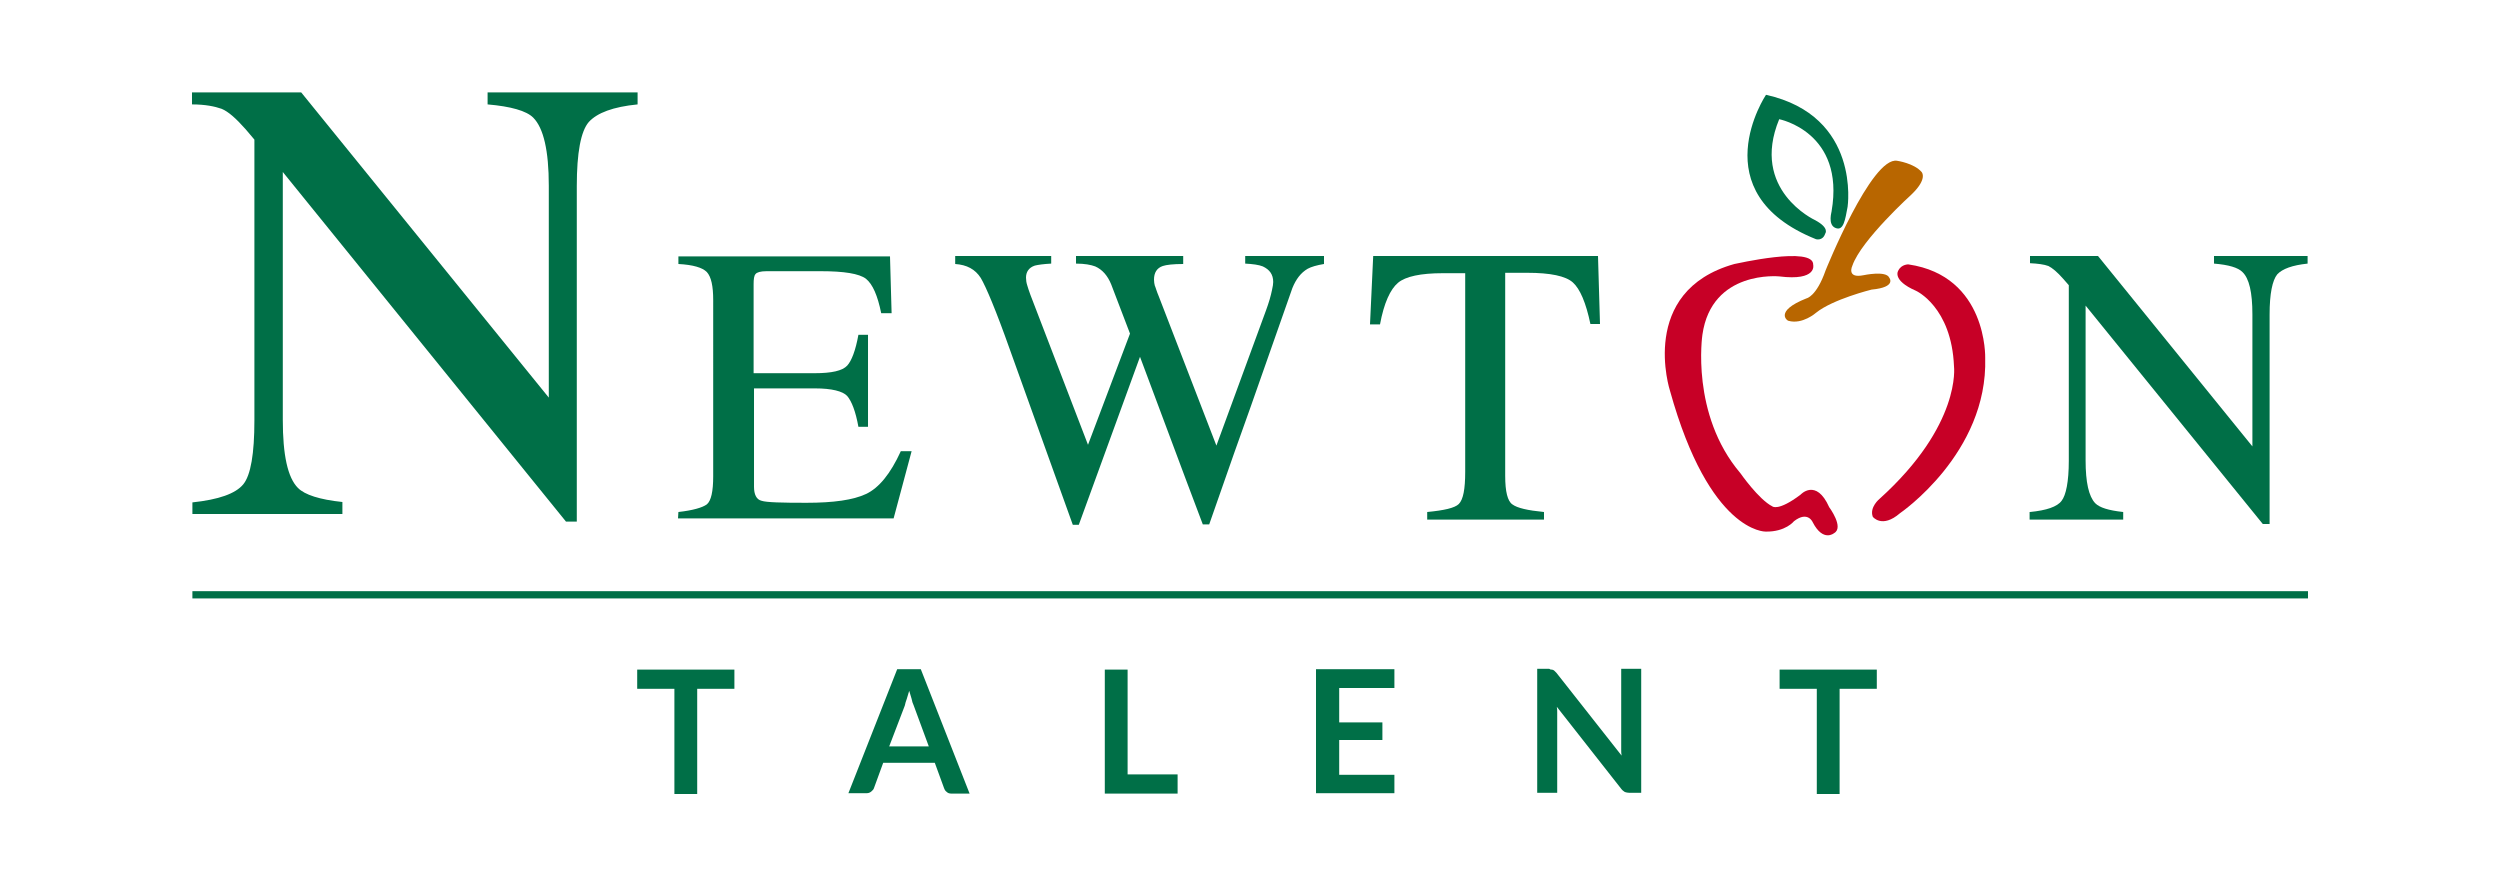
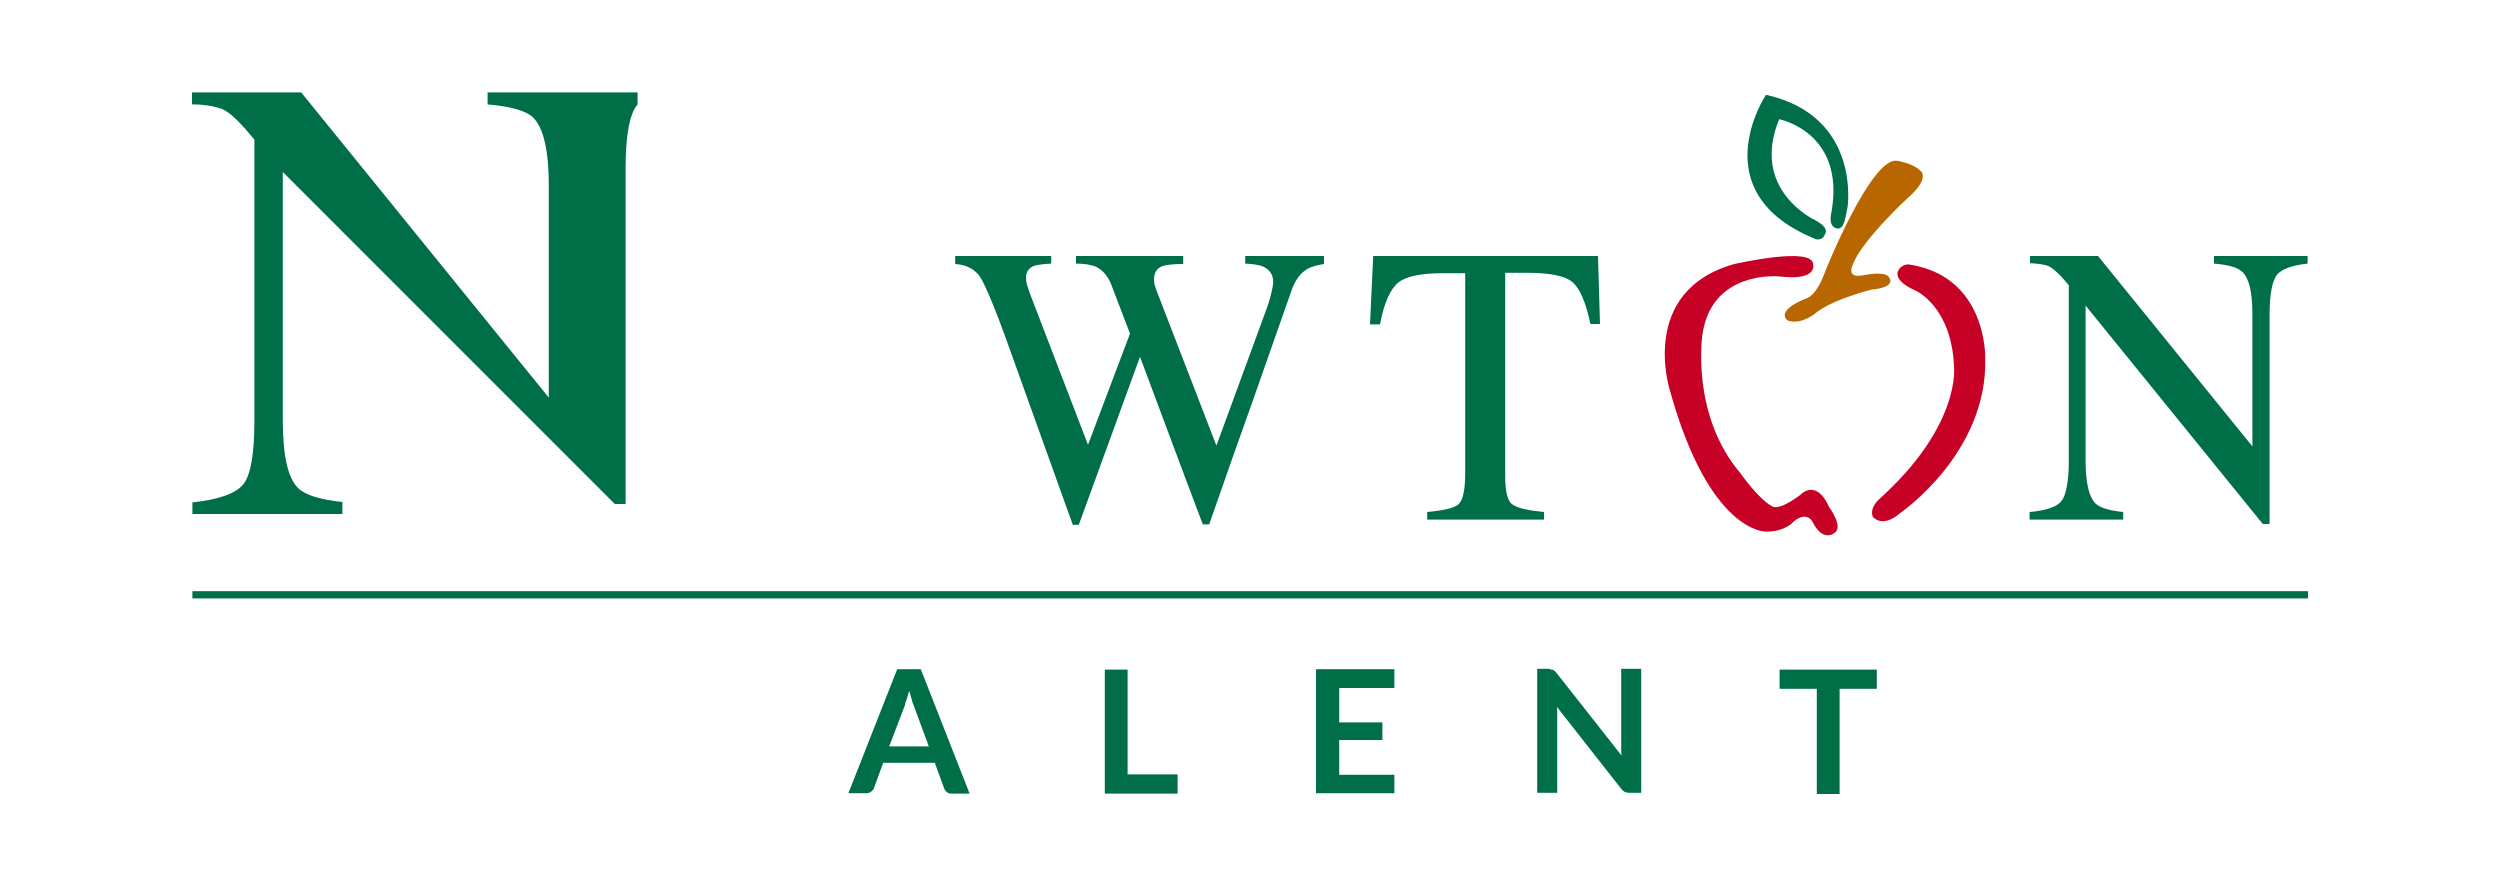
<svg xmlns="http://www.w3.org/2000/svg" version="1.1" id="layer" x="0px" y="0px" viewBox="0 0 625 221.5" style="enable-background:new 0 0 625 221.5;" xml:space="preserve">
  <style type="text/css">
	.st0{fill:#006F47;}
	.st1{fill:#B86600;}
	.st2{fill:#C70026;}
	.st3{fill:none;}
	.st4{fill:none;stroke:#006F47;stroke-width:1.812;}
</style>
  <g>
    <g>
-       <path class="st0" d="M48.1,125.6c6.6-0.7,10.8-2.2,12.7-4.5c1.9-2.3,2.8-7.7,2.8-16V34.9l-2.2-2.6c-2.4-2.7-4.3-4.4-6-5.1    c-1.7-0.6-4.1-1.1-7.4-1.1v-3h27.3l61.9,76.3v-53c0-8.7-1.3-14.4-3.9-17c-1.7-1.7-5.6-2.8-11.4-3.3v-3h37.5v3    c-6.1,0.6-10.1,2.1-12.2,4.4c-2,2.3-3,7.7-3,16v83.9h-2.7L70.7,43V105c0,8.7,1.2,14.4,3.8,17c1.7,1.7,5.4,2.9,11.1,3.5v3H48.1    V125.6z" />
+       <path class="st0" d="M48.1,125.6c6.6-0.7,10.8-2.2,12.7-4.5c1.9-2.3,2.8-7.7,2.8-16V34.9l-2.2-2.6c-2.4-2.7-4.3-4.4-6-5.1    c-1.7-0.6-4.1-1.1-7.4-1.1v-3h27.3l61.9,76.3v-53c0-8.7-1.3-14.4-3.9-17c-1.7-1.7-5.6-2.8-11.4-3.3v-3h37.5v3    c-2,2.3-3,7.7-3,16v83.9h-2.7L70.7,43V105c0,8.7,1.2,14.4,3.8,17c1.7,1.7,5.4,2.9,11.1,3.5v3H48.1    V125.6z" />
    </g>
    <g>
-       <path class="st0" d="M169.6,128c3.6-0.4,6-1.1,7.1-1.9c1.1-0.9,1.6-3.3,1.6-7V75c0-3.5-0.5-5.8-1.6-7c-1.1-1.1-3.4-1.8-7.1-2v-1.9    h52.9l0.4,14.2h-2.6c-0.9-4.4-2.1-7.2-3.8-8.6c-1.7-1.3-5.5-1.9-11.3-1.9h-13.6c-1.5,0-2.4,0.3-2.7,0.7c-0.4,0.4-0.5,1.3-0.5,2.6    v22.2h15.3c4.2,0,6.9-0.6,8.1-1.9c1.1-1.2,2.1-3.8,2.8-7.7h2.4v23h-2.4c-0.7-3.9-1.7-6.4-2.8-7.7c-1.1-1.2-3.9-1.9-8-1.9h-15.3    v24.6c0,1.9,0.6,3.2,1.9,3.5c1.2,0.4,5,0.5,11.2,0.5c6.8,0,11.7-0.7,14.9-2.2c3.2-1.5,6.1-5,8.7-10.7h2.7l-4.5,16.8h-53.9    L169.6,128L169.6,128z" />
      <path class="st0" d="M262.8,64v1.9c-1.9,0.1-3.3,0.3-4.1,0.5c-1.5,0.5-2.2,1.6-2.2,3c0,0.6,0.1,1.3,0.3,1.9    c0.2,0.6,0.4,1.4,0.8,2.4l14.4,37.5l10.5-27.8l-4.7-12.3c-0.9-2.2-2.2-3.7-4-4.5c-1.1-0.4-2.6-0.7-4.8-0.7v-1.9h26.8V66    c-2.5,0-4.2,0.2-5.1,0.5c-1.5,0.5-2.2,1.7-2.2,3.4c0,0.6,0.1,1.1,0.2,1.5c0.2,0.4,0.4,1.3,1,2.7l14.4,37.3l12.4-33.8    c0.7-1.9,1.2-3.6,1.5-5.1c0.2-0.9,0.3-1.5,0.3-2c0-1.9-0.9-3.1-2.6-3.9c-1-0.4-2.5-0.6-4.4-0.7v-1.9h19.7V66    c-1.8,0.3-3.2,0.7-4.1,1.2c-1.7,1-2.9,2.6-3.8,4.8l-10.4,29.6l-4.1,11.5l-6.3,18h-1.6l-4.3-11.4L285,89.2l-15.3,42h-1.5l-7.4-20.6    l-8.4-23.4c-3.4-9.6-5.9-15.5-7.2-17.7c-1.4-2.2-3.5-3.3-6.4-3.5V64L262.8,64L262.8,64z" />
      <path class="st0" d="M343.3,64h56.2L400,81h-2.4c-1.1-5.3-2.6-8.8-4.4-10.4c-1.8-1.6-5.6-2.4-11.4-2.4h-5.5V119    c0,3.9,0.6,6.3,1.8,7.1c1.2,0.9,3.8,1.5,7.9,1.9v1.9h-29.2V128c4.2-0.4,6.9-1,7.9-2c1.1-1.1,1.6-3.7,1.6-8V68.3h-5.6    c-5.5,0-9.3,0.8-11.2,2.4c-1.9,1.6-3.5,5-4.5,10.4h-2.5L343.3,64z" />
      <path class="st0" d="M507.5,128c4.1-0.4,6.8-1.3,7.9-2.8c1.1-1.4,1.8-4.8,1.8-10V71.3l-1.4-1.6c-1.5-1.7-2.7-2.7-3.7-3.2    c-1.1-0.4-2.6-0.6-4.6-0.7V64h17l38.6,47.6V78.6c0-5.5-0.8-9-2.5-10.6c-1.1-1.1-3.4-1.8-7.1-2.1V64h23.4v1.9    c-3.8,0.4-6.3,1.3-7.6,2.7c-1.2,1.5-1.9,4.8-1.9,10V131h-1.7l-44.3-54.6v38.7c0,5.5,0.8,9,2.4,10.7c1.1,1.1,3.3,1.8,7,2.2v1.9    h-23.4V128z" />
      <path class="st0" d="M458.9,57c2,0.8,2.4-2.1,3-5.3c0,0,3.4-22.7-20.4-28c0,0-16.4,24.5,12.5,36.1c0,0,1.7,0.5,2.3-1.4    c0,0,1.2-1.4-2.6-3.4c0,0-16.2-7.5-8.9-25.2c0,0,16.5,3.2,13.1,23C458,52.7,456.8,56.2,458.9,57" />
      <path class="st1" d="M451.6,74.6c0,0,2.5-0.4,4.8-7c0,0,11.5-28.6,17.9-27.4c0,0,4.2,0.6,6.1,2.8c0,0,1.6,1.6-2.4,5.5    c0,0-12.7,11.5-14.9,17.9c0,0-1.6,3.3,2.8,2.4c0,0,5.6-1.2,6.4,0.6c0,0,2,2.4-4.4,3c0,0-9.7,2.4-13.9,5.8c0,0-3.4,3-6.9,2    C447,80.3,443.3,77.9,451.6,74.6" />
      <path class="st2" d="M474.6,67.6c0,0-1.8,2.4,4.4,5.1c0,0,8.9,4,9.5,18.9c0,0,1.9,14.6-18.6,33.1c0,0-2.6,2.1-1.7,4.5    c0,0,2.3,3,6.8-0.9c0,0,22-15,21.3-38.8c0,0,0.6-20.5-19.2-23.4C477.2,66.1,475.4,66,474.6,67.6" />
    </g>
    <g>
      <path class="st2" d="M453.3,66.2c0,0,1.1,4.1-8.5,2.9c0,0-16.9-1.7-19.2,14.6c0,0-3,19.9,9.5,34.6c0,0,4.6,6.6,8,8.3    c0,0,1.4,1.3,7-2.9c0,0,3.9-4.3,7.2,3.1c0,0,3.8,5.1,1.2,6.5c0,0-2.7,2.3-5.3-2.7c0,0-1.2-3-4.7-0.3c0,0-2.1,2.7-7.1,2.6    c0,0-14,0.4-23.9-35.2c0,0-8.1-24.9,16.1-31.7C433.8,66,453.5,61.4,453.3,66.2" />
      <line class="st3" x1="577" y1="148.7" x2="48.1" y2="148.7" />
      <line class="st4" x1="577" y1="148.7" x2="48.1" y2="148.7" />
    </g>
    <g>
-       <path class="st0" d="M183.6,167.4v4.8h-9.3v26.3h-5.7v-26.3h-9.3v-4.8H183.6z" />
-     </g>
+       </g>
    <g>
      <path class="st0" d="M242.4,198.4h-4.5c-0.5,0-0.9-0.1-1.2-0.4c-0.4-0.3-0.5-0.5-0.7-1l-2.3-6.3h-12.9l-2.3,6.3    c-0.1,0.4-0.4,0.6-0.7,0.9c-0.4,0.3-0.7,0.4-1.2,0.4h-4.5l12.2-31h5.9L242.4,198.4z M222.3,186.6h9.9l-3.8-10.3    c-0.2-0.4-0.4-1-0.5-1.6c-0.2-0.6-0.4-1.3-0.6-2c-0.2,0.7-0.4,1.4-0.6,2c-0.2,0.6-0.4,1.1-0.5,1.7L222.3,186.6z" />
      <path class="st0" d="M282,193.6h12.4v4.8h-18.2v-31h5.7V193.6z" />
      <path class="st0" d="M348.6,167.4v4.6h-13.8v8.6h10.8v4.4h-10.8v8.7h13.8v4.6H329v-31h19.6V167.4z" />
      <path class="st0" d="M387.9,167.4c0.2,0,0.4,0.1,0.4,0.1c0.1,0,0.3,0.2,0.4,0.3c0.1,0.1,0.3,0.3,0.4,0.4l16.3,20.7    c-0.1-0.5-0.1-1-0.1-1.5c0-0.4,0-1,0-1.3v-18.9h5v31h-3c-0.4,0-0.8-0.1-1.1-0.2c-0.3-0.2-0.6-0.4-0.9-0.8l-16.1-20.5    c0.1,0.4,0.1,0.9,0.1,1.3s0,0.9,0,1.2v19h-5v-31h3C387.6,167.4,387.7,167.4,387.9,167.4z" />
      <path class="st0" d="M469.2,167.4v4.8h-9.3v26.3h-5.7v-26.3h-9.3v-4.8H469.2z" />
    </g>
  </g>
</svg>